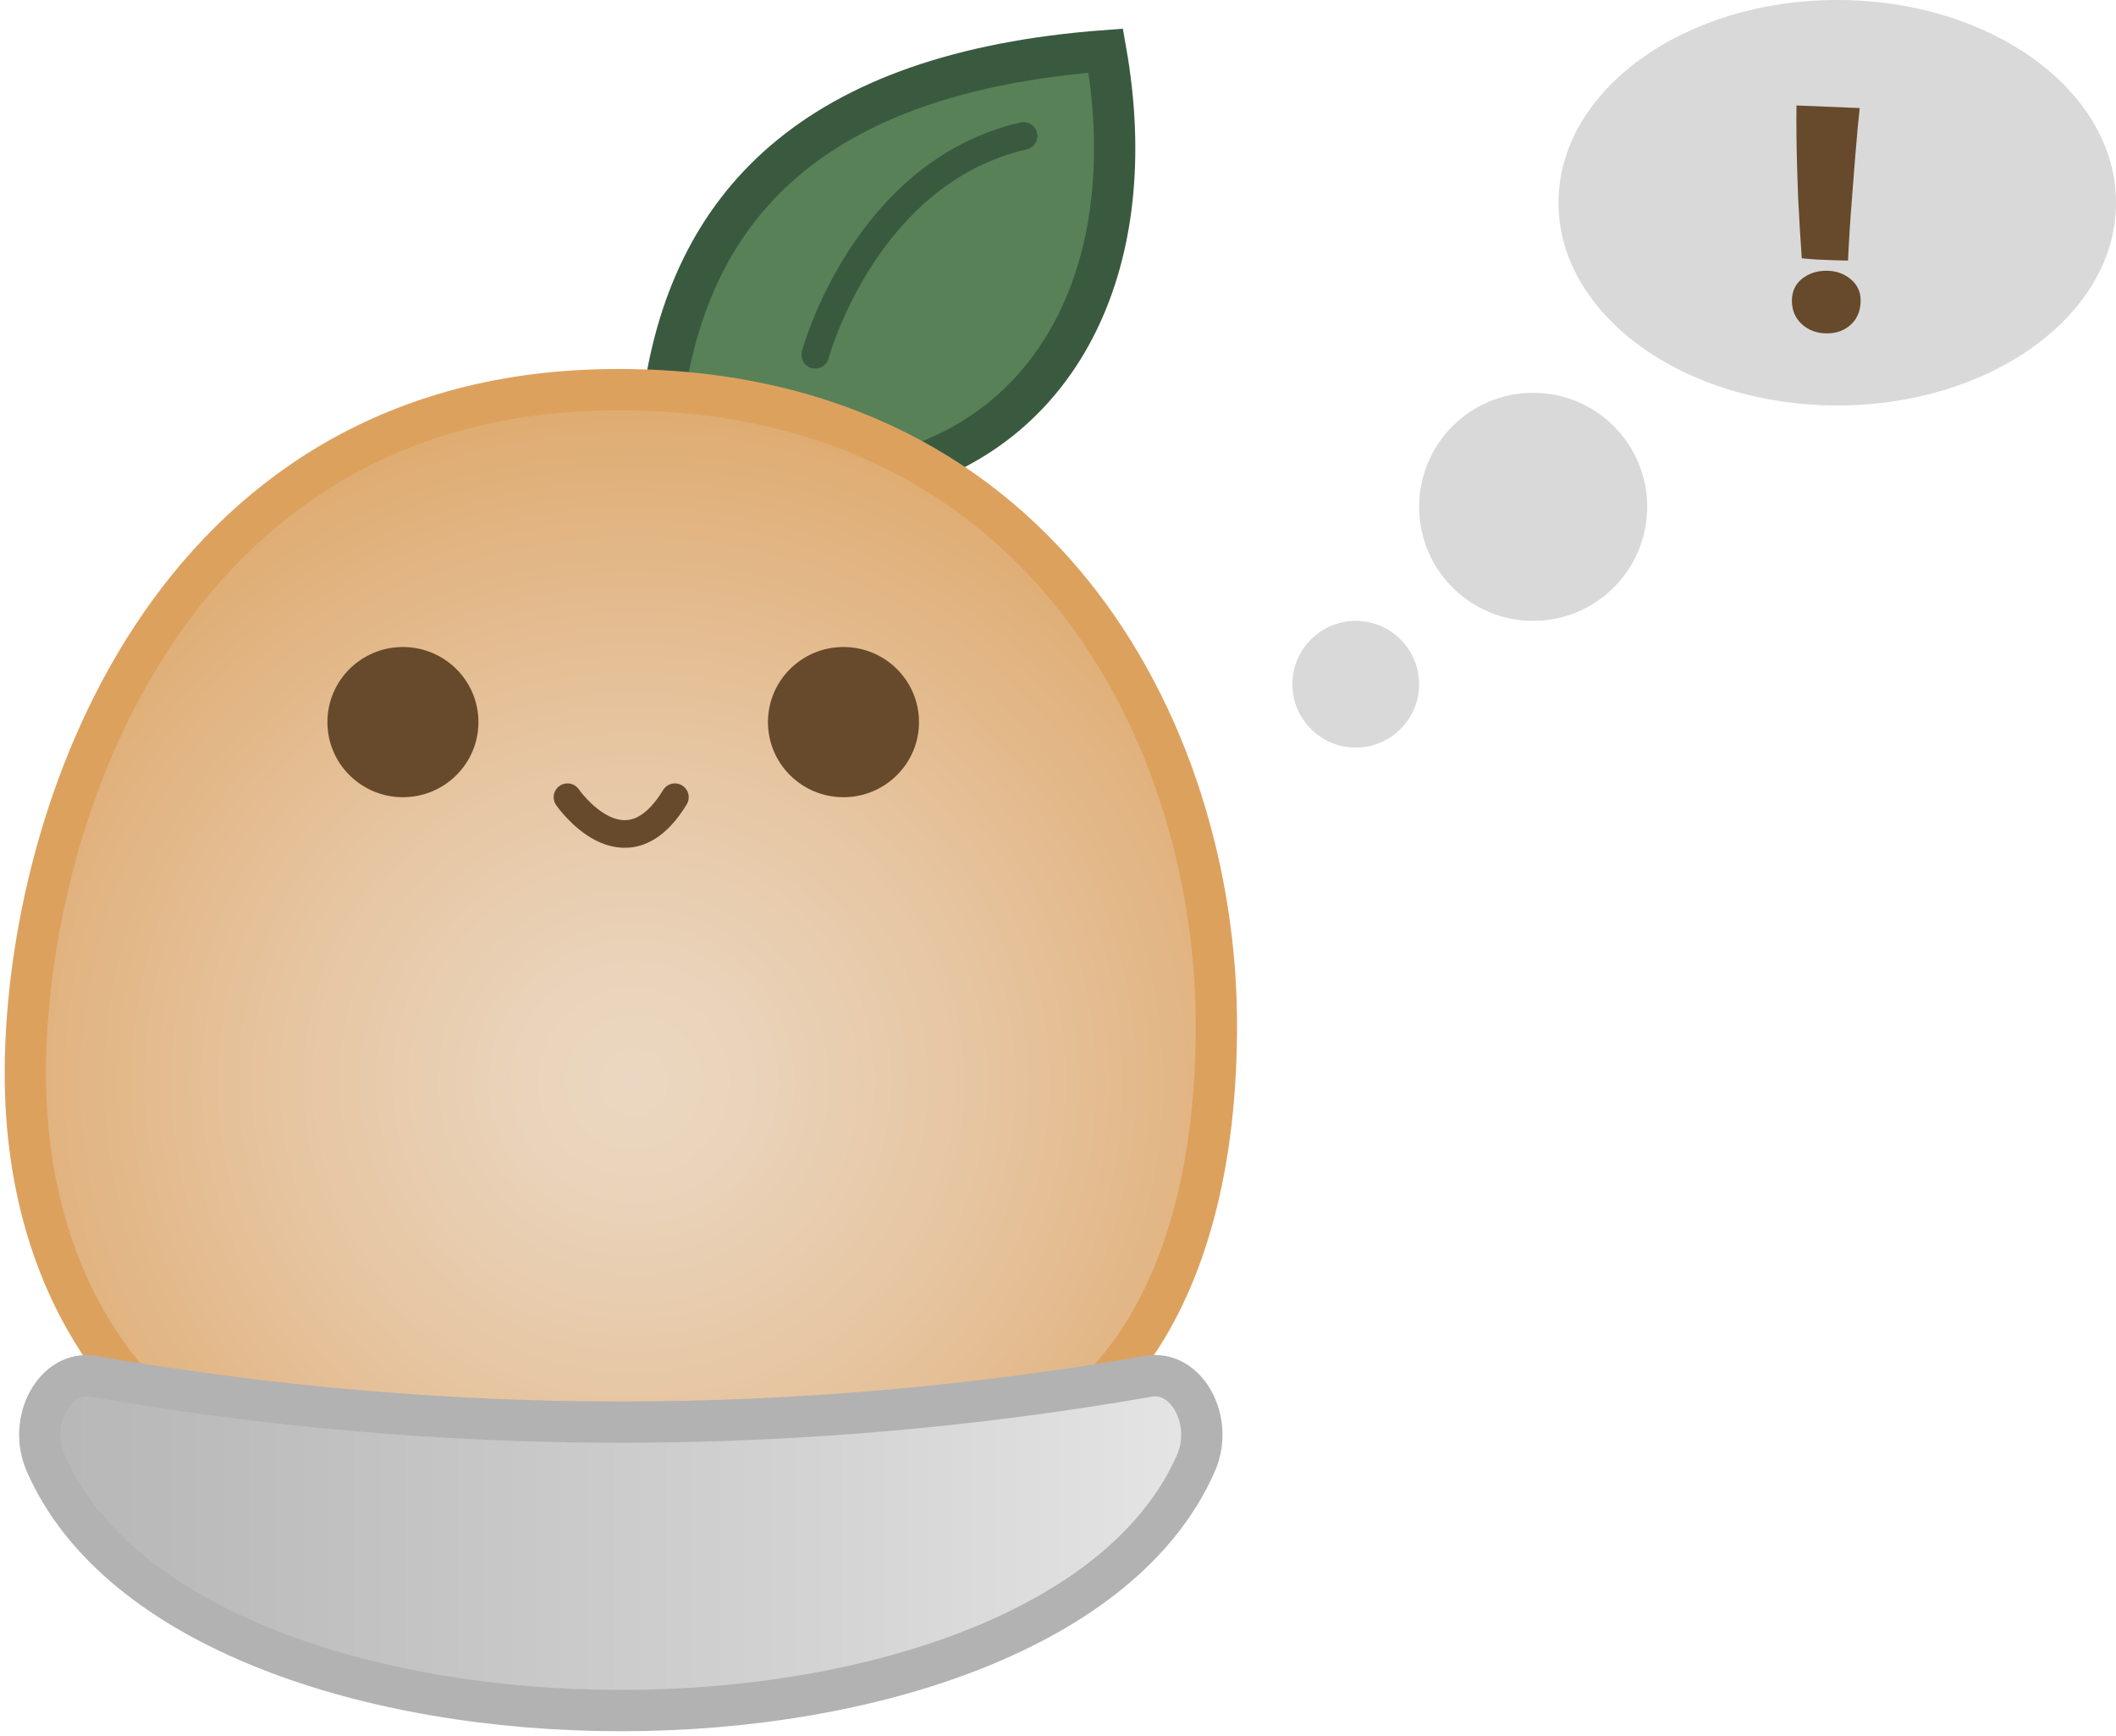
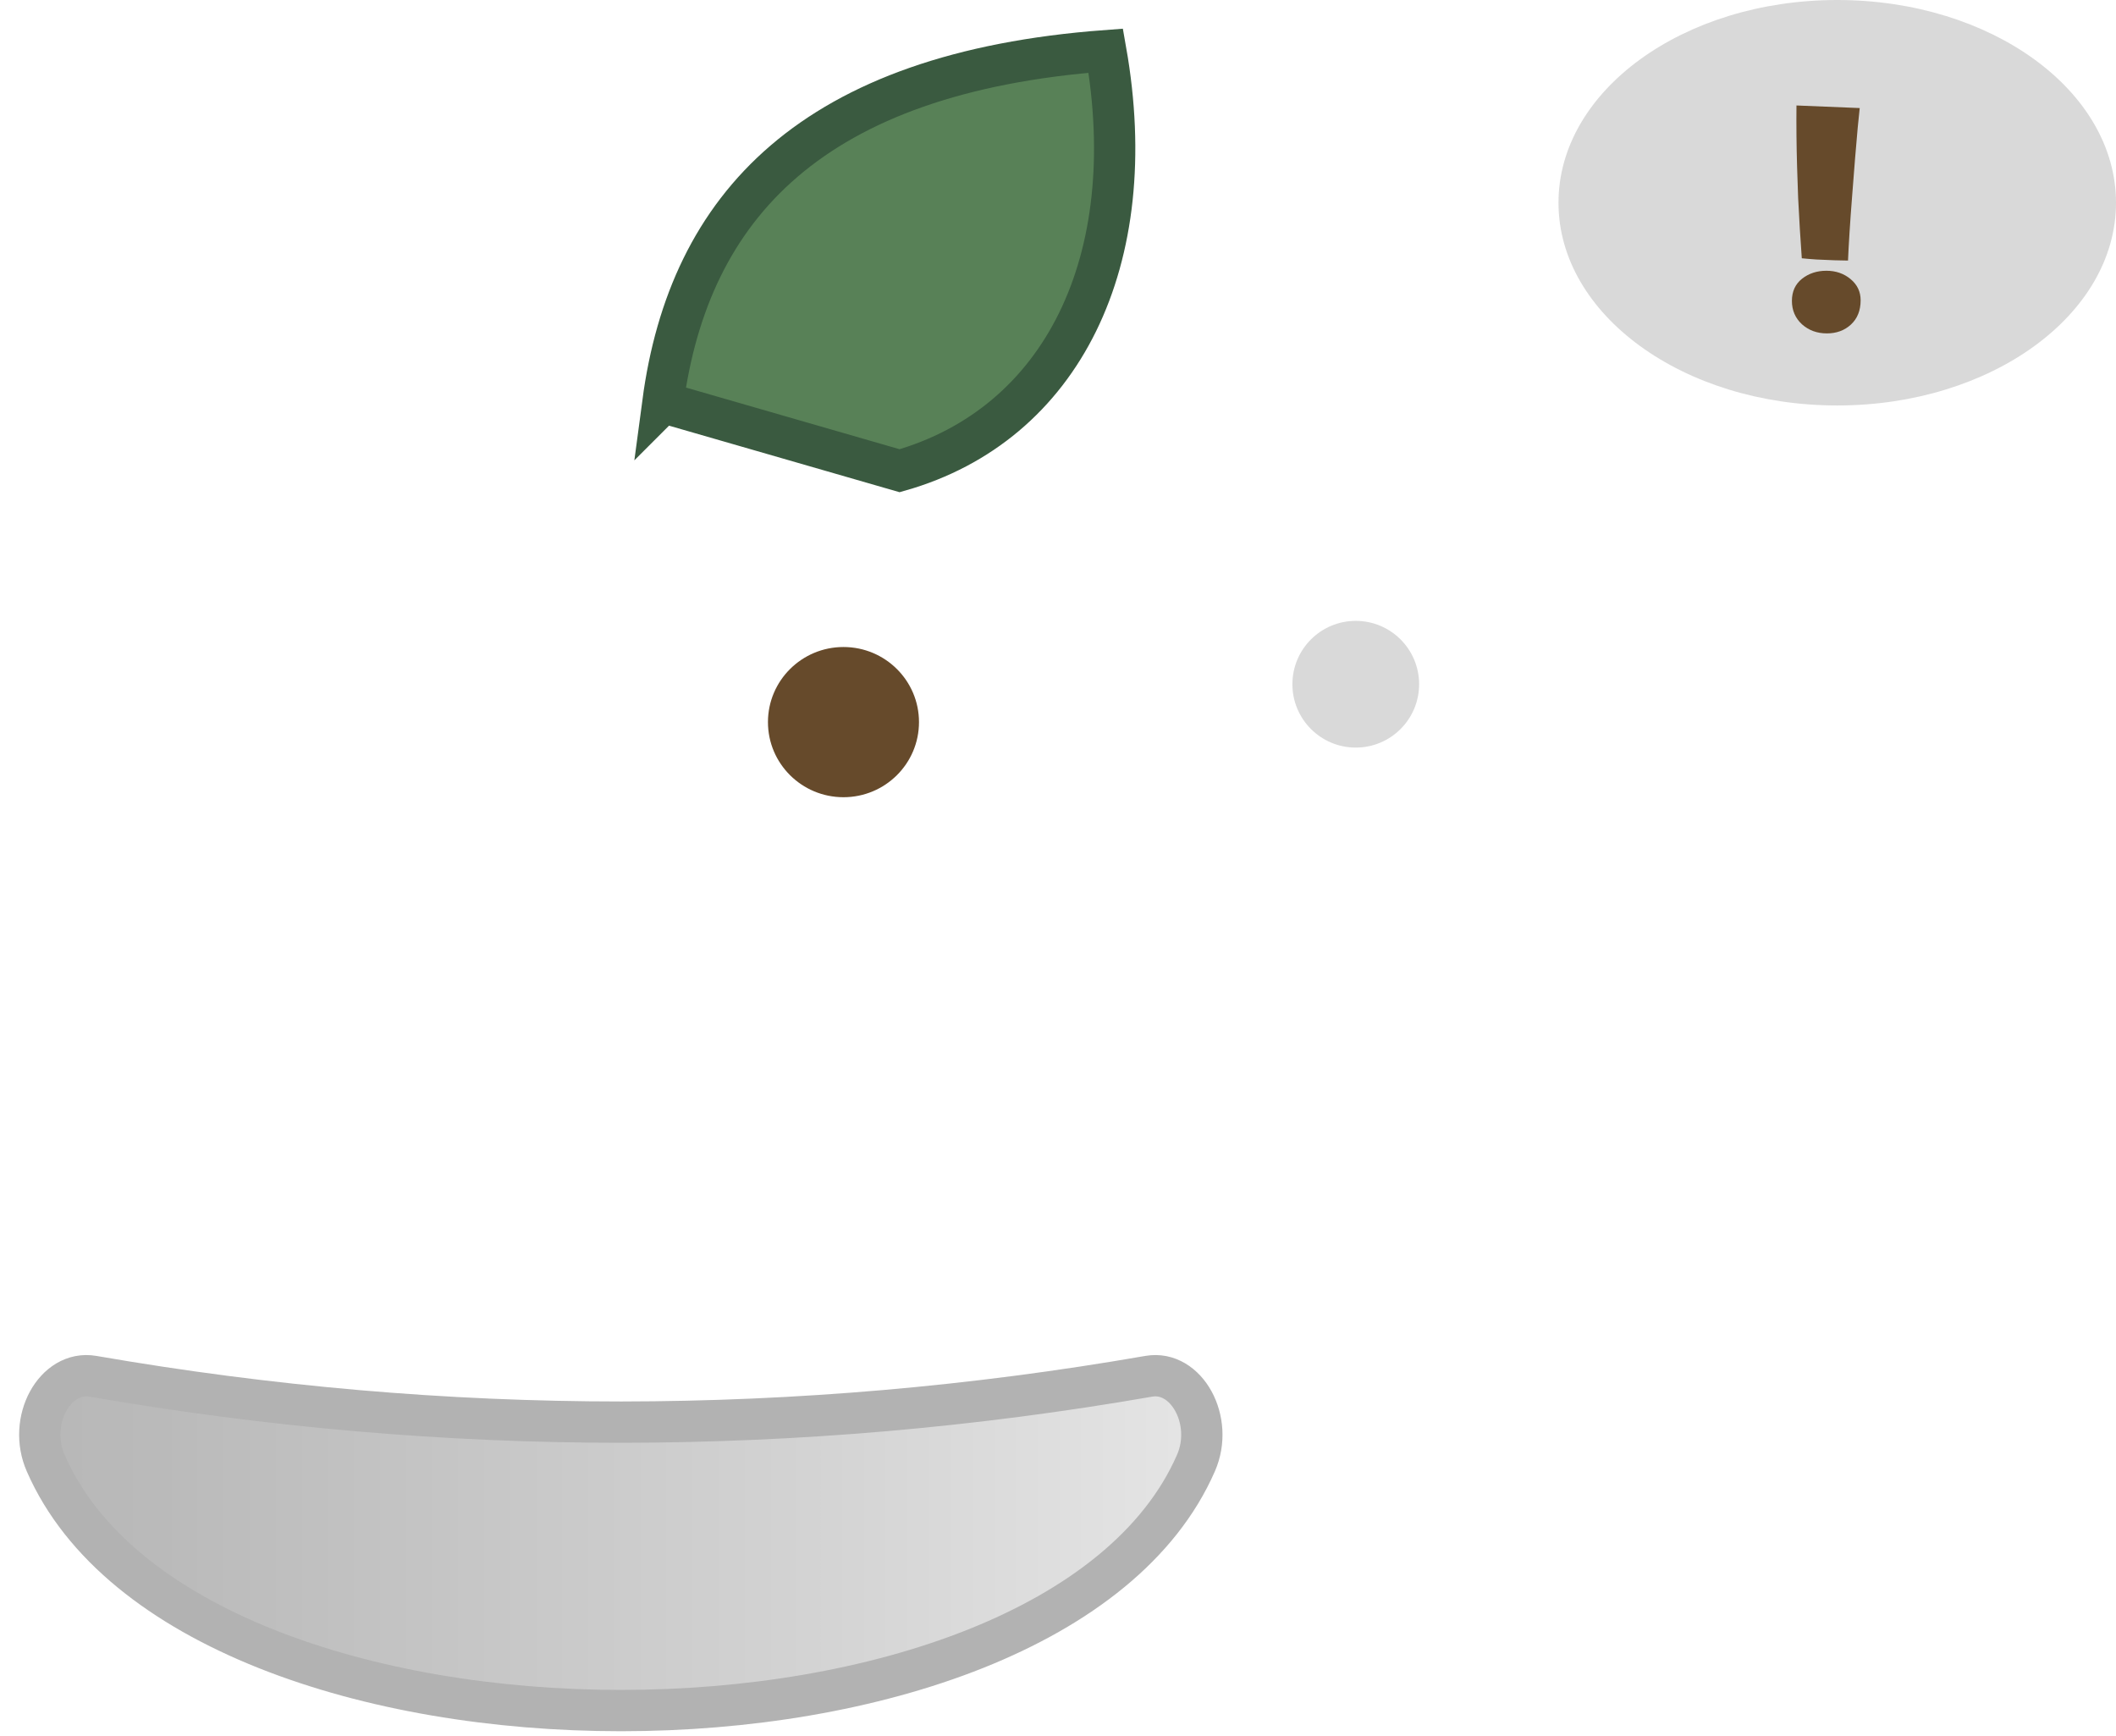
<svg xmlns="http://www.w3.org/2000/svg" width="167" height="137" viewBox="0 0 167 137" fill="none">
  <circle cx="107" cy="54" r="5" fill="#D9D9D9" />
-   <circle cx="121" cy="40" r="9" fill="#D9D9D9" />
  <ellipse cx="145" cy="16" rx="22" ry="16" fill="#D9D9D9" />
  <path d="M145.85 20.564C145.586 20.564 145.222 20.556 144.758 20.54C144.294 20.524 143.826 20.504 143.354 20.48C142.89 20.448 142.506 20.416 142.202 20.384C142.146 19.624 142.094 18.844 142.046 18.044C141.998 17.244 141.954 16.436 141.914 15.62C141.882 14.796 141.854 13.972 141.83 13.148C141.806 12.316 141.79 11.496 141.782 10.688C141.774 9.88 141.774 9.092 141.782 8.324L146.774 8.528C146.742 8.824 146.69 9.332 146.618 10.052C146.554 10.772 146.482 11.608 146.402 12.56C146.33 13.504 146.254 14.48 146.174 15.488C146.094 16.496 146.026 17.448 145.97 18.344C145.914 19.232 145.874 19.972 145.85 20.564ZM144.182 26.312C143.406 26.312 142.75 26.072 142.214 25.592C141.686 25.104 141.422 24.488 141.422 23.744C141.422 23.008 141.686 22.428 142.214 22.004C142.75 21.58 143.394 21.368 144.146 21.368C144.89 21.368 145.526 21.588 146.054 22.028C146.582 22.468 146.846 23.024 146.846 23.696C146.846 24.504 146.59 25.144 146.078 25.616C145.574 26.08 144.942 26.312 144.182 26.312Z" fill="#664A2B" />
  <path d="M52.316 31.774C54.386 16.235 64.13 5.731 87.27 4C90.197 20.575 83.828 33.505 70.999 37.15L52.329 31.761L52.316 31.774Z" fill="#588157" stroke="#3A5A40" stroke-width="3.26" stroke-miterlimit="10" />
-   <path d="M13.697 112.393C13.697 112.393 1.856 104.407 2.001 84.344C2.146 64.281 13.314 31.446 47.622 30.764C81.93 30.082 95.84 57.737 95.998 80.463C96.156 103.188 86.07 115.802 71.474 116.025C56.878 116.248 31.813 116.13 31.813 116.13C31.813 116.13 18.364 116.17 13.697 112.38V112.393Z" fill="url(#paint0_radial_250_410)" stroke="#DDA15E" stroke-width="3.26" stroke-miterlimit="10" />
  <path d="M66.569 62.917C69.861 62.917 72.529 60.264 72.529 56.99C72.529 53.717 69.861 51.063 66.569 51.063C63.278 51.063 60.609 53.717 60.609 56.99C60.609 60.264 63.278 62.917 66.569 62.917Z" fill="#664A2B" />
-   <path d="M31.799 62.917C35.091 62.917 37.759 60.264 37.759 56.99C37.759 53.717 35.091 51.063 31.799 51.063C28.508 51.063 25.84 53.717 25.84 56.99C25.84 60.264 28.508 62.917 31.799 62.917Z" fill="#664A2B" />
-   <path d="M44.787 62.917C44.787 62.917 49.296 69.448 53.265 62.917" stroke="#664A2B" stroke-width="2.18" stroke-linecap="round" stroke-linejoin="round" />
-   <path d="M64.341 27.997C64.341 27.997 68.217 13.612 80.783 10.727" stroke="#3A5A40" stroke-width="2.18" stroke-miterlimit="10" stroke-linecap="round" />
  <path d="M3.61 115.475C9.293 128.496 29.149 135 49.006 135C68.863 135 88.707 128.483 94.39 115.461C95.853 112.118 93.638 108.105 90.671 108.616C76.801 111.029 62.917 112.223 49.033 112.236C35.136 112.236 21.238 111.029 7.328 108.616C4.348 108.105 2.133 112.118 3.61 115.475Z" fill="url(#paint1_linear_250_410)" stroke="#B2B2B2" stroke-width="3.26" stroke-miterlimit="10" />
  <defs>
    <radialGradient id="paint0_radial_250_410" cx="0" cy="0" r="1" gradientUnits="userSpaceOnUse" gradientTransform="translate(50.008 85.432) scale(63.117 62.773)">
      <stop stop-color="#EBD7C1" />
      <stop offset="0.17" stop-color="#E9D2B8" />
      <stop offset="0.45" stop-color="#E6C49F" />
      <stop offset="0.8" stop-color="#E0AF78" />
      <stop offset="1" stop-color="#DDA15E" />
    </radialGradient>
    <linearGradient id="paint1_linear_250_410" x1="-19.477" y1="121.782" x2="94.746" y2="121.782" gradientUnits="userSpaceOnUse">
      <stop stop-color="#B2B2B2" />
      <stop offset="0.28" stop-color="#BABABA" />
      <stop offset="0.73" stop-color="#D3D3D3" />
      <stop offset="1" stop-color="#E5E5E5" />
    </linearGradient>
  </defs>
</svg>